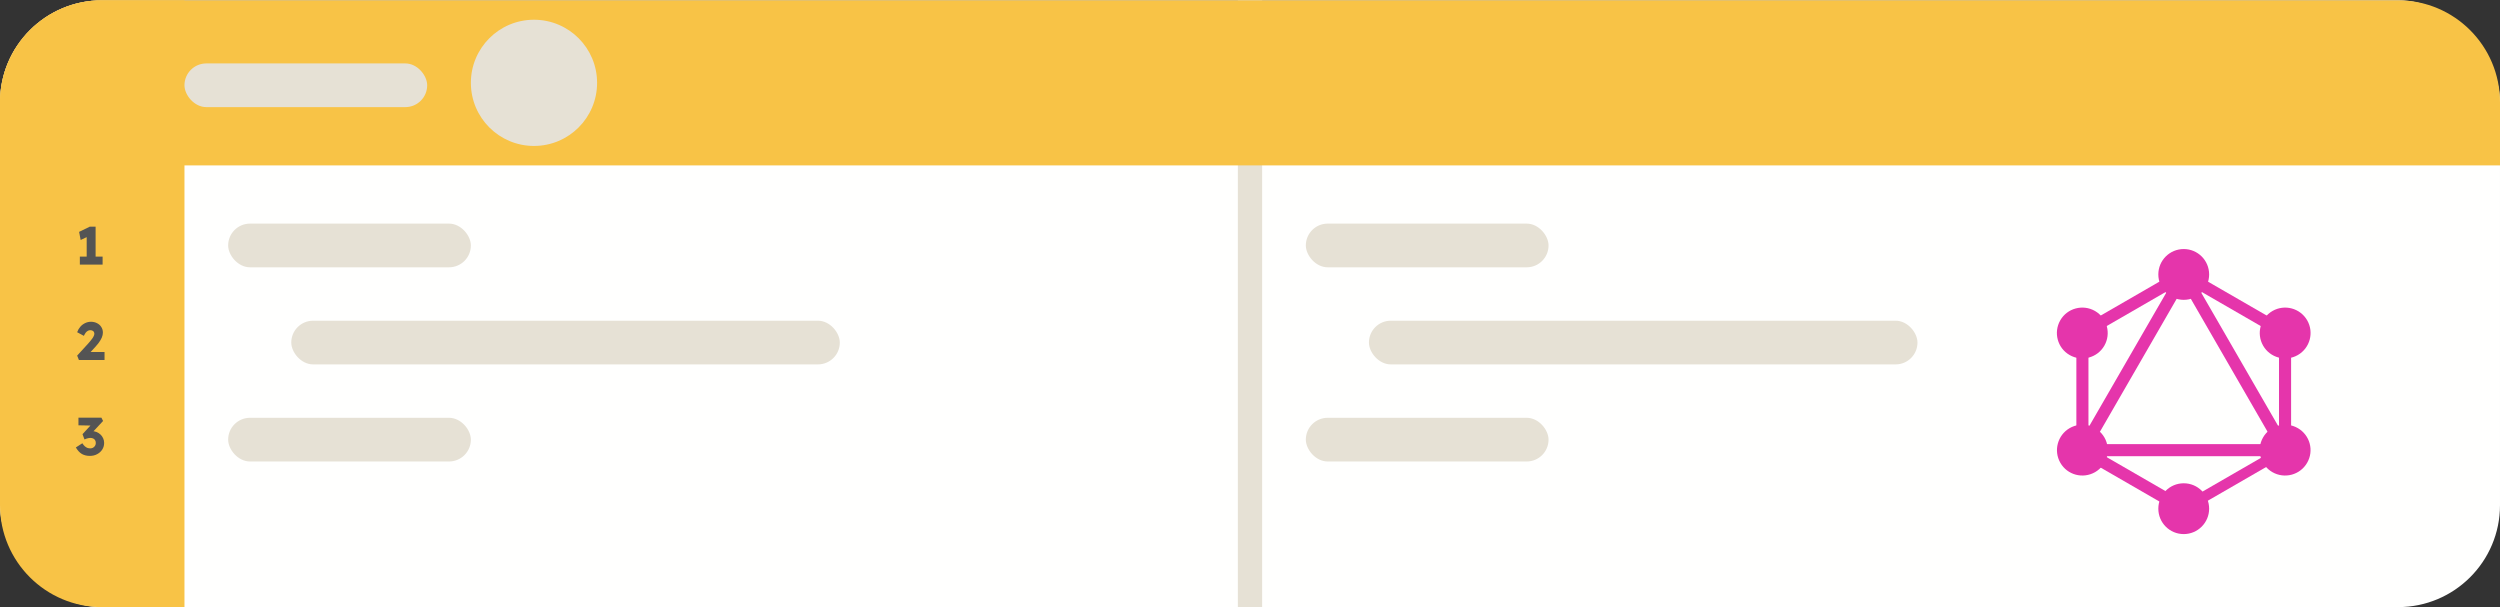
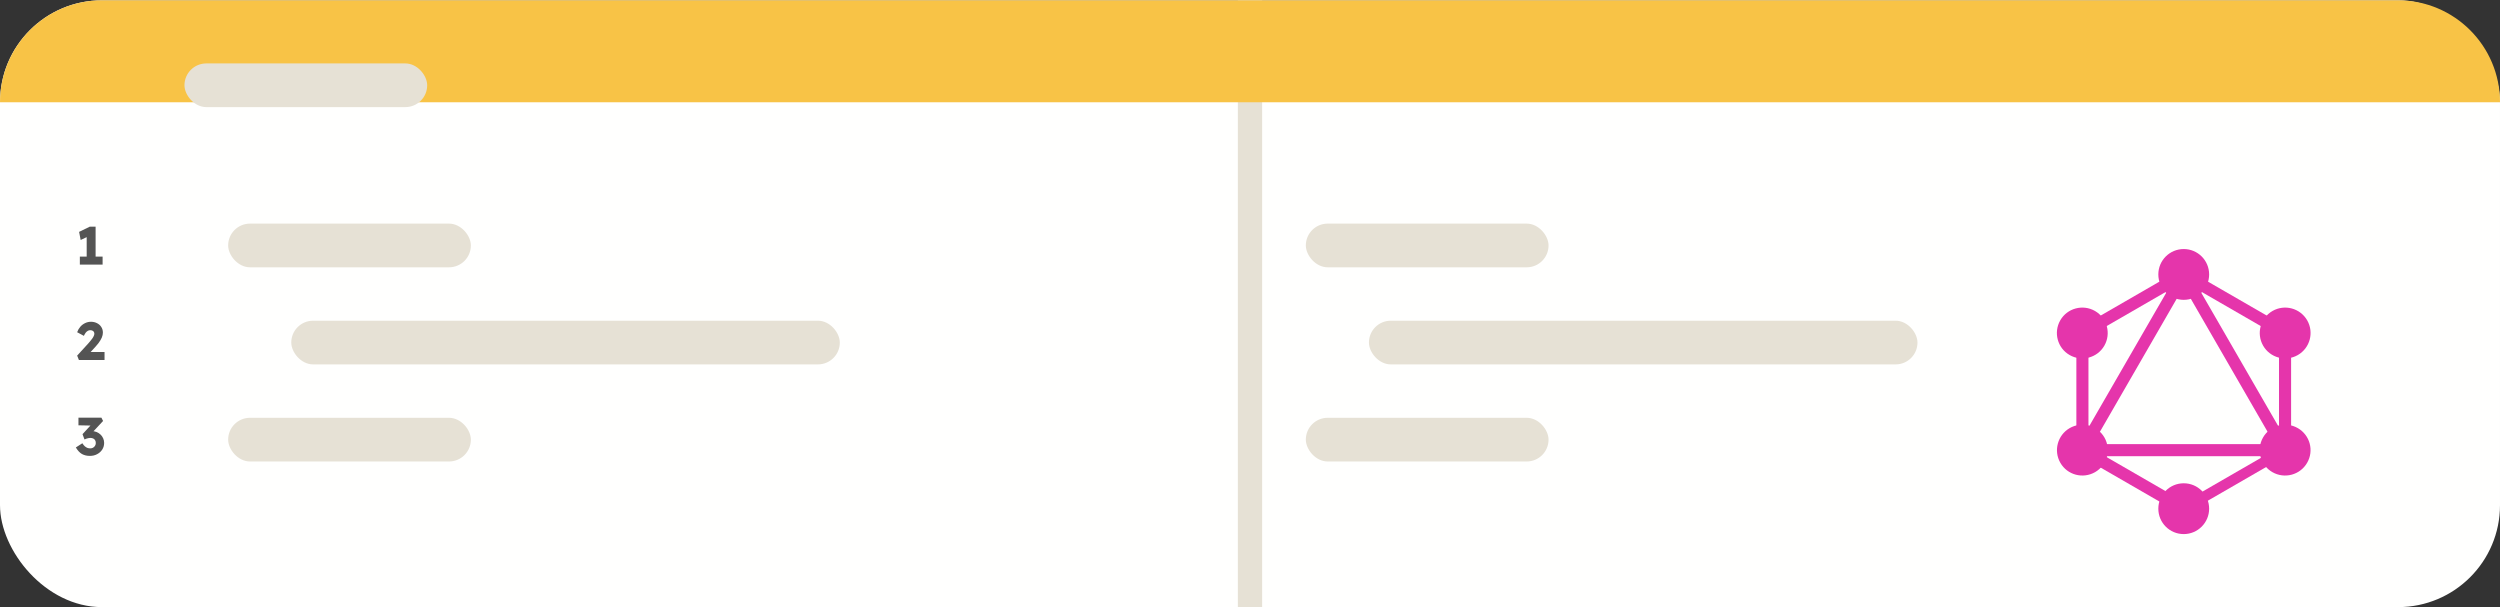
<svg xmlns="http://www.w3.org/2000/svg" width="498" height="121" viewBox="0 0 498 121" fill="none">
  <rect x="0" y="0" width="498" height="121" fill="#333333" stroke="none" />
  <rect y="0.063" width="498" height="120.874" rx="20.307" fill="#FFFFFE" />
  <rect x="251.417" y="0.063" width="120.874" height="4.835" transform="rotate(90 251.417 0.063)" fill="#E6E1D5" />
-   <path d="M0 20.37C0 9.155 9.092 0.063 20.307 0.063H36.746V120.937H20.307C9.092 120.937 0 111.845 0 100.63V20.37Z" fill="#F8C346" />
  <path d="M17.268 52.188V46.147L17.662 47.051L16.066 47.806L15.758 46.189L17.874 45.157H19.044V52.188H17.268ZM15.906 52.709V51.114H20.438V52.709H15.906ZM15.719 71.71L15.368 70.837L17.538 68.465C17.658 68.331 17.789 68.178 17.931 68.008C18.073 67.838 18.211 67.664 18.346 67.487C18.481 67.302 18.587 67.125 18.665 66.955C18.75 66.785 18.793 66.629 18.793 66.487C18.793 66.345 18.761 66.221 18.697 66.115C18.633 66.008 18.541 65.927 18.421 65.87C18.3 65.806 18.148 65.774 17.963 65.774C17.8 65.774 17.644 65.817 17.495 65.902C17.346 65.98 17.204 66.104 17.07 66.274C16.942 66.444 16.821 66.653 16.708 66.902L15.368 66.178C15.517 65.767 15.726 65.405 15.995 65.093C16.272 64.774 16.595 64.53 16.963 64.359C17.332 64.182 17.726 64.094 18.144 64.094C18.584 64.1 18.981 64.196 19.335 64.381C19.69 64.558 19.97 64.81 20.176 65.136C20.388 65.455 20.495 65.831 20.495 66.263C20.495 66.412 20.477 66.568 20.442 66.731C20.406 66.894 20.353 67.065 20.282 67.242C20.211 67.412 20.115 67.597 19.995 67.795C19.881 67.987 19.743 68.189 19.58 68.401C19.417 68.614 19.225 68.841 19.006 69.082L17.314 70.922L17.102 70.114H20.824V71.71H15.719ZM17.915 90.816C17.313 90.816 16.784 90.692 16.331 90.444C15.884 90.188 15.476 89.752 15.107 89.135L16.405 88.295C16.561 88.543 16.721 88.742 16.884 88.891C17.054 89.04 17.228 89.149 17.405 89.22C17.589 89.284 17.781 89.316 17.979 89.316C18.178 89.316 18.359 89.273 18.522 89.188C18.692 89.096 18.827 88.969 18.926 88.805C19.032 88.642 19.085 88.458 19.085 88.252C19.085 88.032 19.039 87.848 18.947 87.699C18.862 87.543 18.735 87.426 18.564 87.348C18.401 87.27 18.203 87.231 17.969 87.231C17.862 87.231 17.749 87.245 17.628 87.274C17.508 87.295 17.38 87.327 17.245 87.37C17.111 87.412 16.972 87.469 16.831 87.54L16.437 86.487L18.245 84.519L18.735 84.785L15.629 84.721V83.2H20.202L20.532 83.859L18.075 86.497L17.649 85.997C17.706 85.969 17.798 85.944 17.926 85.923C18.061 85.894 18.188 85.88 18.309 85.88C18.642 85.88 18.954 85.941 19.245 86.061C19.536 86.182 19.795 86.348 20.021 86.561C20.248 86.774 20.426 87.026 20.553 87.316C20.681 87.6 20.745 87.905 20.745 88.231C20.745 88.728 20.617 89.171 20.362 89.561C20.114 89.944 19.773 90.249 19.341 90.475C18.915 90.702 18.44 90.816 17.915 90.816Z" fill="#545454" />
-   <path d="M0 20.37C0 9.155 9.092 0.063 20.307 0.063H477.693C488.908 0.063 498 9.155 498 20.37V32.941H0V20.37Z" fill="#F8C346" />
-   <circle cx="106.369" cy="16.502" r="12.571" fill="#E6E1D5" />
+   <path d="M0 20.37C0 9.155 9.092 0.063 20.307 0.063H477.693C488.908 0.063 498 9.155 498 20.37H0V20.37Z" fill="#F8C346" />
  <rect x="36.746" y="12.634" width="48.349" height="8.703" rx="4.351" fill="#E6E1D5" />
  <rect x="45.448" y="44.544" width="48.349" height="8.703" rx="4.351" fill="#E6E1D5" />
  <rect x="260.121" y="44.544" width="48.349" height="8.703" rx="4.351" fill="#E6E1D5" />
  <rect x="45.448" y="83.224" width="48.349" height="8.703" rx="4.351" fill="#E6E1D5" />
  <rect x="260.121" y="83.224" width="48.349" height="8.703" rx="4.351" fill="#E6E1D5" />
  <rect x="58.02" y="63.884" width="109.27" height="8.703" rx="4.351" fill="#E6E1D5" />
  <rect x="272.691" y="63.884" width="109.27" height="8.703" rx="4.351" fill="#E6E1D5" />
  <path d="M412.249 91.682L414.333 92.885L437.555 52.665L435.47 51.462L412.249 91.682Z" fill="#E535AB" />
  <path d="M458.215 88.469H411.771V90.876H458.215V88.469Z" fill="#E535AB" />
  <path d="M412.69 89.821L435.92 103.234L437.124 101.149L413.893 87.737L412.69 89.821Z" fill="#E535AB" />
  <path d="M432.871 54.865L456.101 68.277L457.305 66.193L434.074 52.78L432.871 54.865Z" fill="#E535AB" />
  <path d="M412.697 66.184L413.9 68.268L437.131 54.856L435.927 52.771L412.697 66.184Z" fill="#E535AB" />
  <path d="M432.451 52.666L455.672 92.886L457.757 91.683L434.535 51.462L432.451 52.666Z" fill="#E535AB" />
  <path d="M416.02 64.587H413.613V91.412H416.02V64.587Z" fill="#E535AB" />
  <path d="M456.387 64.587H453.98V91.412H456.387V64.587Z" fill="#E535AB" />
  <path d="M434.459 100.394L435.511 102.215L455.715 90.55L454.664 88.729L434.459 100.394Z" fill="#E535AB" />
  <path d="M459.578 92.195C458.186 94.617 455.083 95.444 452.661 94.052C450.24 92.659 449.413 89.556 450.805 87.135C452.197 84.713 455.3 83.887 457.722 85.279C460.158 86.686 460.984 89.774 459.578 92.195Z" fill="#E535AB" />
  <path d="M419.181 68.865C417.789 71.286 414.686 72.113 412.264 70.721C409.843 69.329 409.016 66.226 410.408 63.804C411.8 61.383 414.903 60.556 417.325 61.948C419.746 63.355 420.573 66.443 419.181 68.865Z" fill="#E535AB" />
  <path d="M410.423 92.195C409.031 89.774 409.857 86.686 412.279 85.279C414.7 83.887 417.789 84.713 419.195 87.135C420.587 89.556 419.761 92.645 417.339 94.052C414.903 95.444 411.815 94.617 410.423 92.195Z" fill="#E535AB" />
  <path d="M450.82 68.865C449.428 66.443 450.254 63.355 452.676 61.948C455.097 60.556 458.186 61.383 459.592 63.804C460.984 66.226 460.158 69.314 457.736 70.721C455.315 72.113 452.212 71.286 450.82 68.865Z" fill="#E535AB" />
  <path d="M435 106.391C432.201 106.391 429.939 104.129 429.939 101.33C429.939 98.532 432.201 96.27 435 96.27C437.798 96.27 440.06 98.532 440.06 101.33C440.06 104.114 437.798 106.391 435 106.391Z" fill="#E535AB" />
  <path d="M435 59.73C432.201 59.73 429.939 57.468 429.939 54.669C429.939 51.871 432.201 49.609 435 49.609C437.798 49.609 440.06 51.871 440.06 54.669C440.06 57.468 437.798 59.73 435 59.73Z" fill="#E535AB" />
</svg>